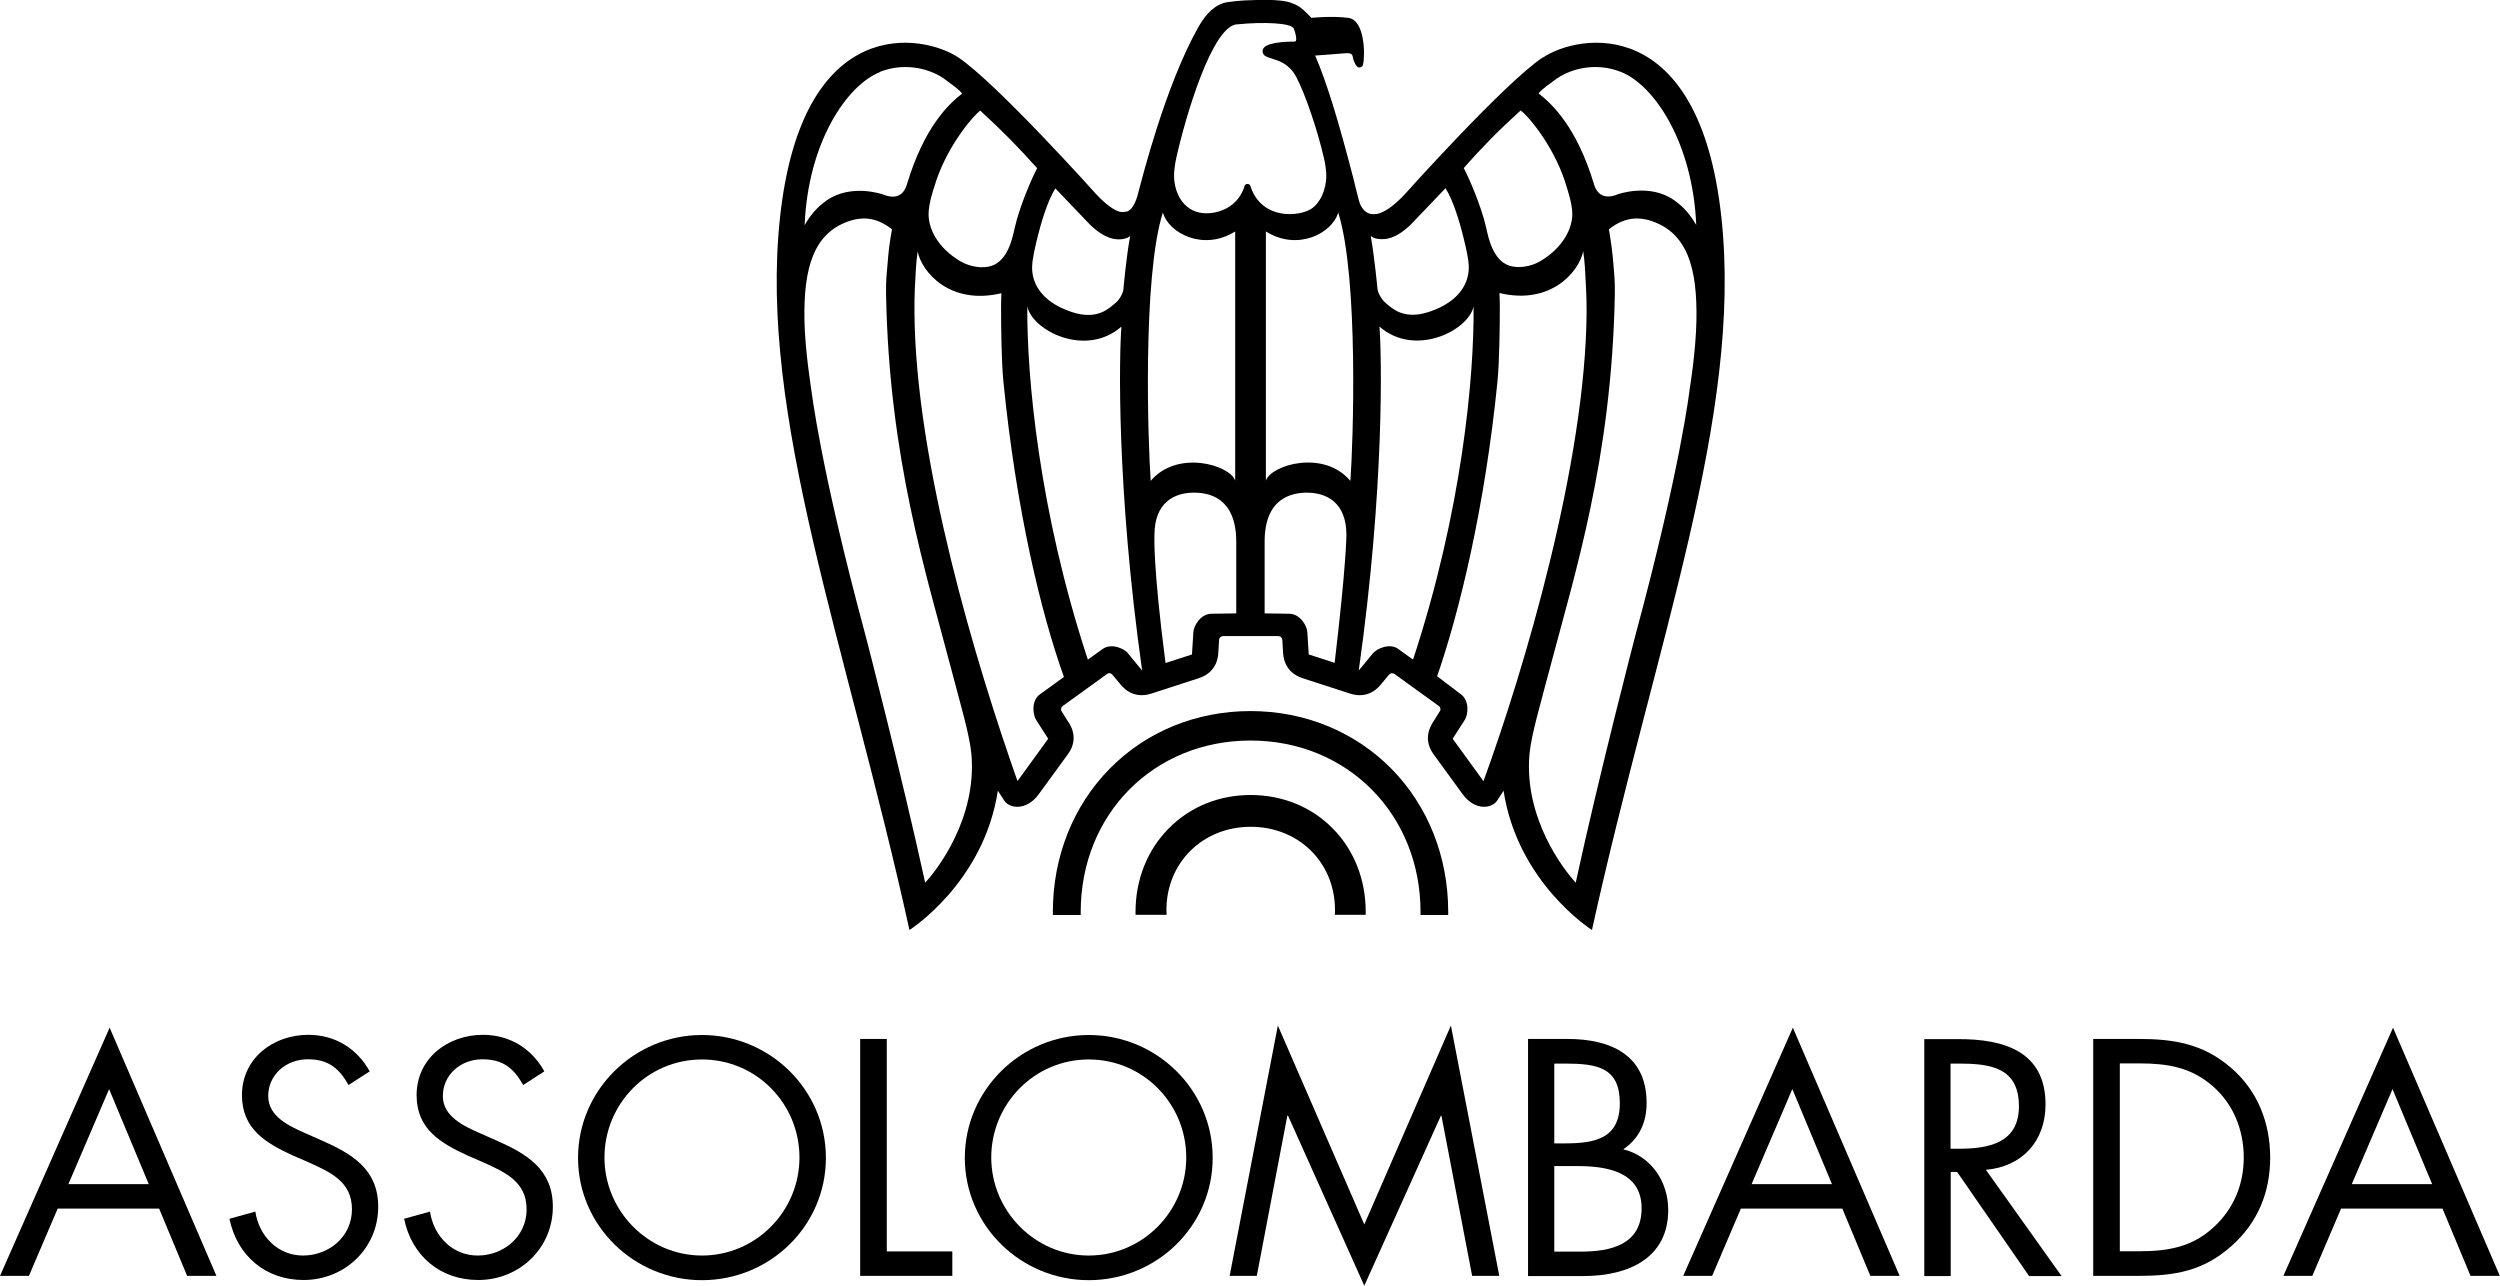
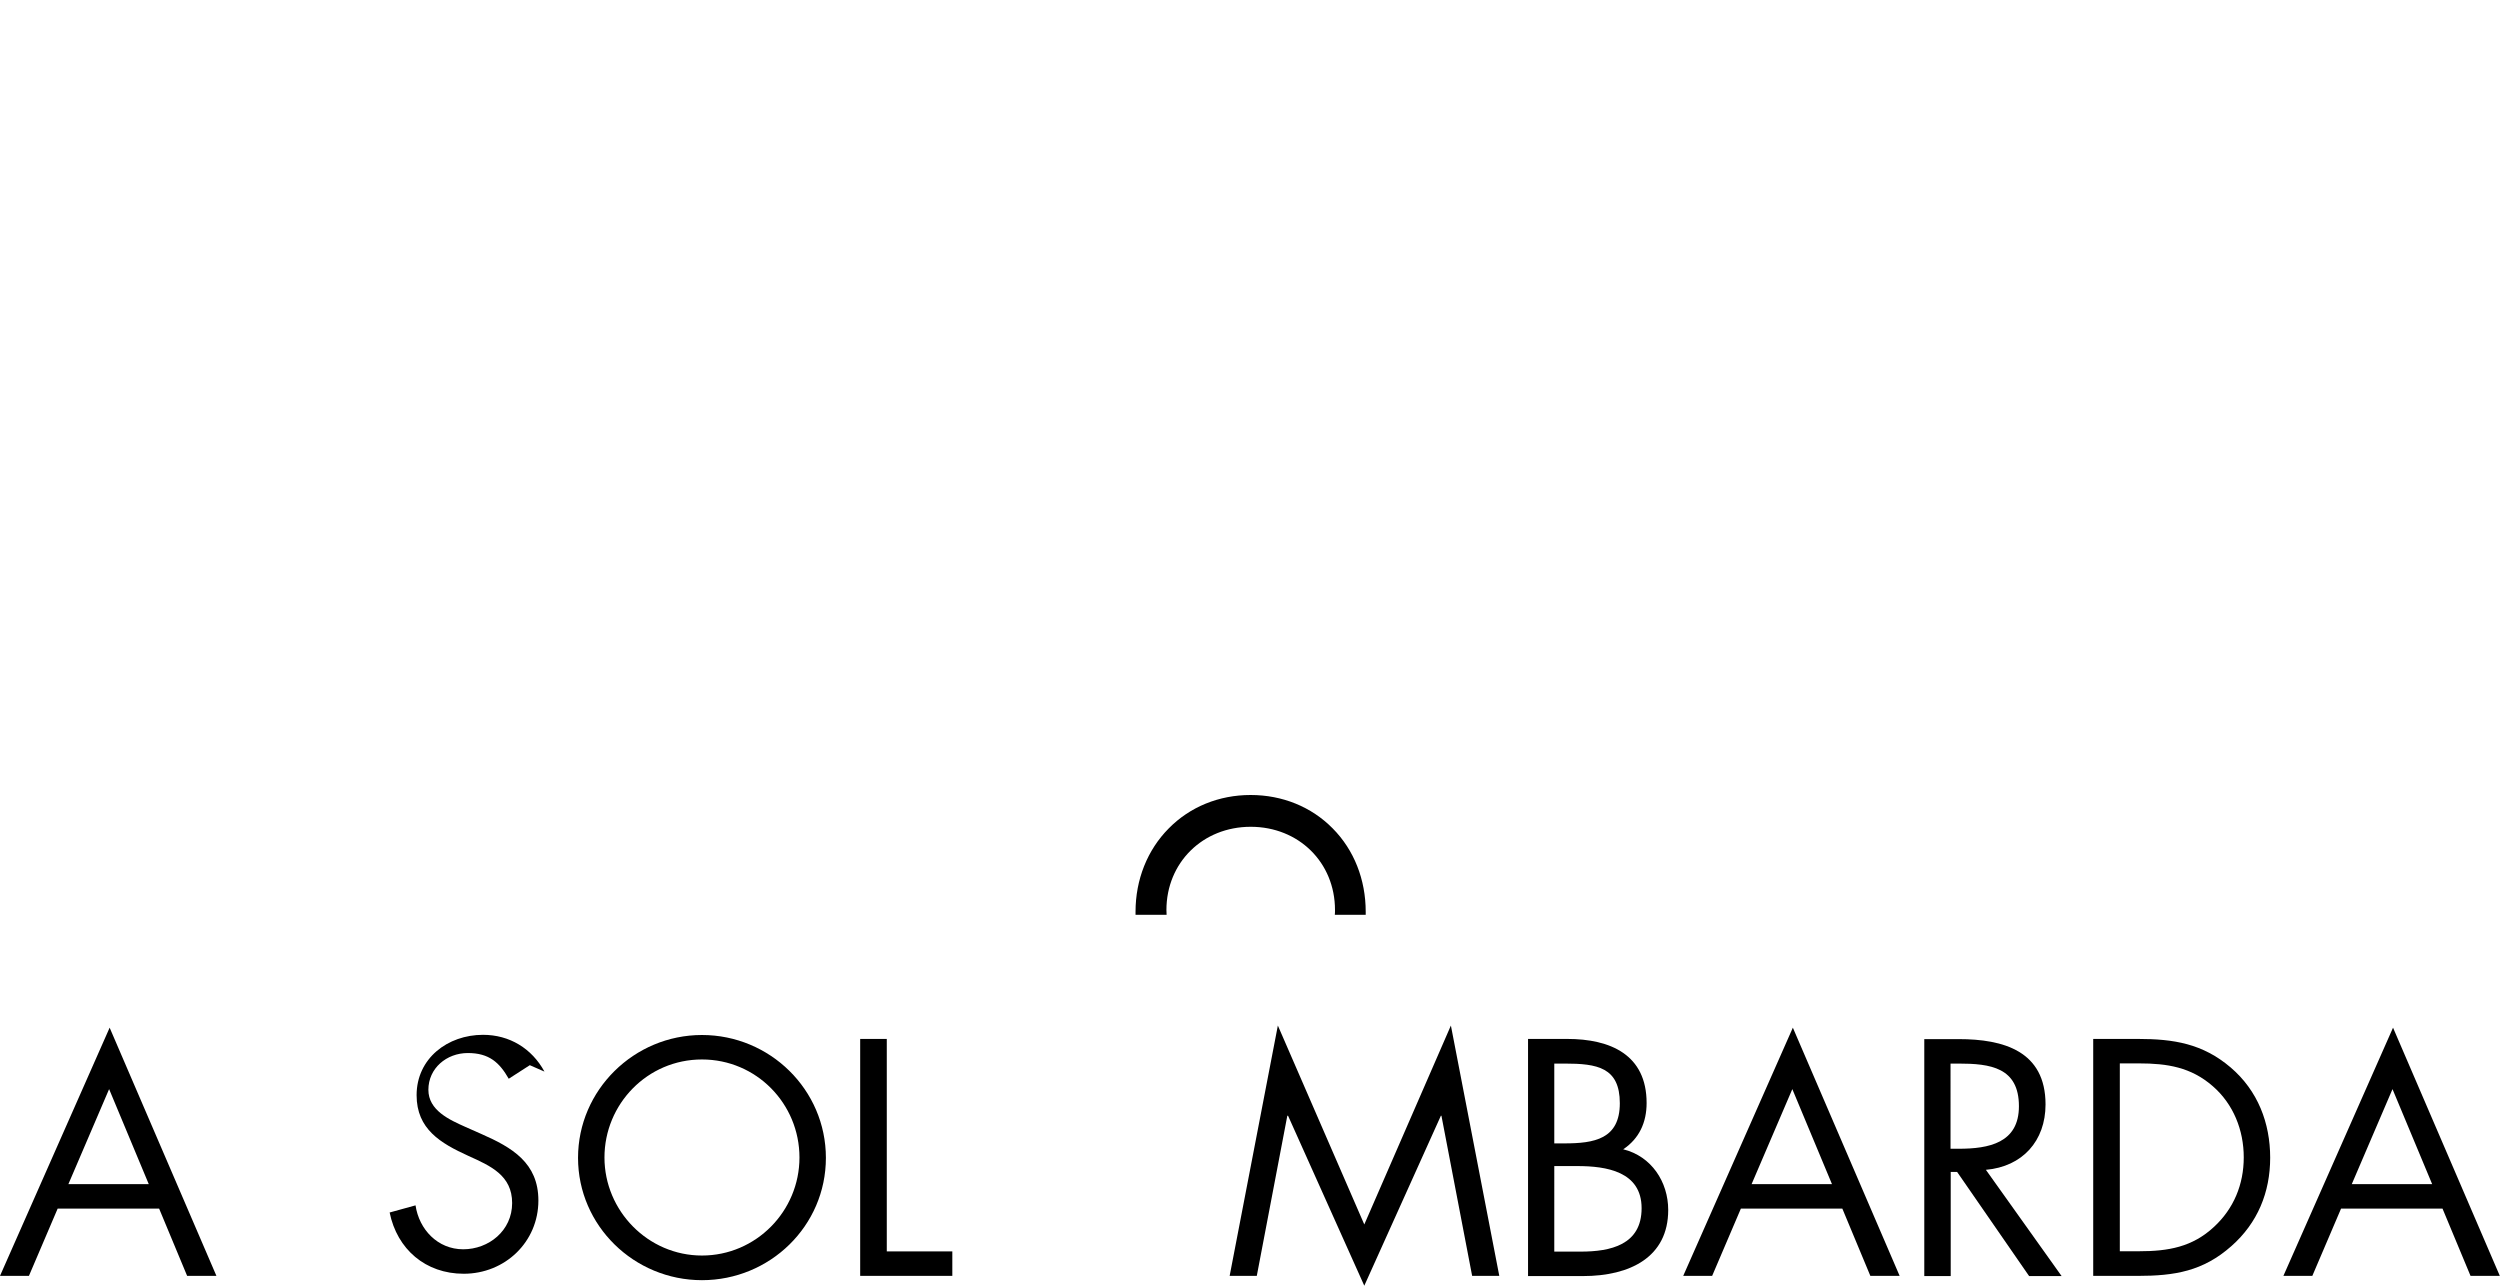
<svg xmlns="http://www.w3.org/2000/svg" viewBox="0 0 140 72">
  <path fill="currentColor" d="m8.33 66.31h-4.5l2.28-5.32zm.58 1.37 1.57 3.77h1.64l-5.98-13.9-6.14 13.9h1.62l1.61-3.77z" />
-   <path fill="currentColor" d="m20.71 60.01c-.71-1.3-1.96-2.06-3.44-2.06-1.98 0-3.72 1.32-3.72 3.38 0 1.9 1.34 2.69 2.9 3.4l.81.35c1.24.56 2.45 1.09 2.45 2.64s-1.31 2.59-2.74 2.59-2.47-1.11-2.67-2.46l-1.45.4c.42 2.06 2.01 3.43 4.15 3.43 2.31 0 4.18-1.78 4.18-4.1 0-2.11-1.47-2.97-3.2-3.73l-.88-.39c-.9-.4-2.08-.93-2.08-2.08 0-1.21 1.02-2.06 2.21-2.06s1.77.53 2.29 1.44l1.18-.76z" />
-   <path fill="currentColor" d="m30.49 60.01c-.71-1.3-1.96-2.06-3.44-2.06-1.98 0-3.72 1.32-3.72 3.38 0 1.9 1.34 2.69 2.9 3.4l.81.35c1.24.56 2.45 1.09 2.45 2.64s-1.31 2.59-2.74 2.59-2.47-1.11-2.67-2.46l-1.45.4c.42 2.06 2.01 3.43 4.15 3.43 2.31 0 4.18-1.78 4.18-4.1 0-2.11-1.47-2.97-3.2-3.73l-.88-.39c-.9-.4-2.08-.93-2.08-2.08 0-1.21 1.02-2.06 2.21-2.06s1.77.53 2.29 1.44l1.18-.76z" />
+   <path fill="currentColor" d="m30.49 60.01c-.71-1.3-1.96-2.06-3.44-2.06-1.98 0-3.72 1.32-3.72 3.38 0 1.9 1.34 2.69 2.9 3.4c1.24.56 2.45 1.09 2.45 2.64s-1.31 2.59-2.74 2.59-2.47-1.11-2.67-2.46l-1.45.4c.42 2.06 2.01 3.43 4.15 3.43 2.31 0 4.18-1.78 4.18-4.1 0-2.11-1.47-2.97-3.2-3.73l-.88-.39c-.9-.4-2.08-.93-2.08-2.08 0-1.21 1.02-2.06 2.21-2.06s1.77.53 2.29 1.44l1.18-.76z" />
  <path fill="currentColor" d="m39.31 59.33c3.05 0 5.46 2.48 5.46 5.49s-2.44 5.49-5.46 5.49-5.46-2.5-5.46-5.49 2.4-5.49 5.46-5.49zm0-1.37c-3.8 0-6.94 3.08-6.94 6.88s3.14 6.85 6.94 6.85 6.94-3.03 6.94-6.85-3.14-6.88-6.94-6.88z" />
  <path fill="currentColor" d="m49.66 58.18h-1.49v13.27h5.16v-1.37h-3.67z" />
-   <path fill="currentColor" d="m60.97 59.33c3.05 0 5.46 2.48 5.46 5.49s-2.44 5.49-5.46 5.49-5.46-2.5-5.46-5.49 2.4-5.49 5.46-5.49zm0-1.37c-3.8 0-6.94 3.08-6.94 6.88s3.14 6.85 6.94 6.85 6.94-3.03 6.94-6.85-3.14-6.88-6.94-6.88z" />
  <path fill="currentColor" d="m68.86 71.45h1.52l1.71-8.97h.04l4.27 9.52 4.29-9.52h.03l1.72 8.97h1.52l-2.71-14.02-4.85 11.14-4.84-11.14z" />
  <path fill="currentColor" d="m87.04 59.56h.58c1.82 0 3.09.21 3.09 2.22s-1.43 2.25-3.11 2.25h-.56zm-1.48 11.9h3.09c2.63 0 4.77-1.06 4.77-3.7 0-1.58-.94-3.01-2.52-3.4.9-.6 1.31-1.51 1.31-2.59 0-2.71-2.03-3.59-4.45-3.59h-2.19v13.27zm1.48-6.16h1.29c1.62 0 3.6.3 3.6 2.36s-1.75 2.43-3.41 2.43h-1.48z" />
  <path fill="currentColor" d="m102.59 66.31h-4.5l2.28-5.32zm.58 1.37 1.57 3.77h1.64l-5.98-13.9-6.14 13.9h1.62l1.61-3.77z" />
  <path fill="currentColor" d="m109.23 65.63h.37l4.03 5.83h1.82l-4.24-5.95c2.05-.18 3.34-1.62 3.34-3.66 0-2.99-2.35-3.66-4.87-3.66h-1.92v13.27h1.48v-5.83zm0-6.07h.44c1.78 0 3.39.21 3.39 2.39 0 2.06-1.69 2.38-3.37 2.38h-.46z" />
  <path fill="currentColor" d="m118.71 70.08v-10.53h1.08c1.57 0 2.91.21 4.13 1.28 1.15 1 1.73 2.46 1.73 3.98s-.56 2.87-1.66 3.89c-1.22 1.14-2.58 1.37-4.2 1.37h-1.08zm-1.48 1.37h2.47c2.08 0 3.67-.26 5.26-1.67 1.47-1.3 2.17-3.01 2.17-4.95s-.69-3.75-2.21-5.05c-1.57-1.34-3.2-1.6-5.19-1.6h-2.51v13.27z" />
  <path fill="currentColor" d="m136.2 66.31h-4.5l2.28-5.32zm.58 1.37 1.57 3.77h1.64l-5.98-13.9-6.14 13.9h1.62l1.61-3.77z" />
-   <path fill="currentColor" d="m94.62 21.8s-.49 4.34-3.02 13.71c-.02.07-2.04 7.83-3.36 13.92-.67-.73-2.9-3.59-2.59-7.19.1-1.09.6-2.75 1.17-4.92 1.36-5.16 3.44-11.64 3.61-20.83.02-.76-.05-1.34-.12-2.14-.05-.57-.21-1.51-.21-1.51 1.02-.81 1.84-.6 2.2-.52 2.23.63 2.75 2.74 2.7 5.61-.03 1.74-.37 3.83-.38 3.87m-11.55 21.94-1.72-2.37.68-1.06c.18-.29.28-1.06-.22-1.43l-1.33-1.01c1.27-3.67 2.68-9.52 3.38-16.52.11-1.13.13-3.15.13-4.13 0-.31-.01-.55-.02-.81 2.88.69 4.46-1.2 4.69-2.34.09.61.11 1.09.16 2.1.02.41.03.82.03 1.25-.04 8.46-3.51 20.12-5.77 26.31m-4.76-7.38c-.5-.36-1.21-.03-1.43.23 0 0-.6.72-.8.97 1.46-10.35 1.28-17.75 1.16-19.26 1.99 1.74 4.99.22 5.27-1.13.04 3.88-.64 11.43-3.39 19.78l-.82-.59m-1.02-22.96c.24.01.83.05 1.73-.83 0 0 1.75-1.83 1.93-2.02.44.7.82 1.97 1.05 2.95.08.33.24.99.25 1.42.03.82-.41 1.95-2.21 2.55-1.46.49-2.11-.23-2.42-.47-.32-.26-.48-.71-.48-.79 0-.01-.17-1.83-.38-2.99.15.14.36.17.53.18m7.86-7.21c.53.4 1.99 2.2 2.59 4.31.01.04.31.91.31 1.49 0 .78-.47 1.85-1.78 2.64-.58.34-1.27.41-1.74.26-.94-.3-1.19-1.62-1.3-2.11-.28-1.25-1-2.88-1.26-3.36.99-1.12 1.88-2.04 3.18-3.22m1.91-1.7c.74-.58 2.21-1.06 3.72-.46 1.85.74 4.01 3.93 4.21 8.57-.34-.57-.66-.98-1.24-1.39-1.38-.97-3.15-.33-3.15-.33-1.02.42-1.28-.34-1.36-.64-.94-3.07-2.26-4.37-3.08-5.01.19-.25.64-.54.91-.75m-11.45 22.45c-1.49-1.77-4.42-.9-4.73-.02v-13.95c1.76 1.12 3.72.11 4.05-1.06 1.15 3.64.84 12.95.68 15.04m-.88 10.18-1.45-.47-.08-1.26c-.02-.34-.4-1.02-1.02-1.02l-1.37-.02v-4.02c0-2.44 1.51-2.73 2.34-2.74 1.13-.01 2.24.55 2.24 2.37 0 0 0 1.6-.66 7.16m-4.71-26.69c-.02-.08-.09-.13-.17-.13s-.15.05-.17.13c-.01.05-.3 1.2-1.67 1.47-.63.12-1.16 0-1.56-.34-.58-.5-.74-1.29-.71-1.85.01-.2.04-.51.13-.9.5-2.24 2.02-7.45 3.43-7.45h.02c1.4-.14 2.99-.08 3.12.24.11.26.18.61.11.71l-.07.02c-.14 0-1.41-.01-1.71.34-.06.07-.09.16-.07.25.03.22.26.28.51.36.39.12.97.29 1.36 1.01.51.94 1.22 3.07 1.55 4.52 0 0 .11.41.14.9.03.56-.14 1.39-.71 1.89-.4.35-1.23.47-1.86.34-1.36-.26-1.65-1.46-1.67-1.51m-.81 23.92-1.37.02c-.62 0-1 .68-1.02 1.02 0 0-.06.94-.08 1.26l-1.48.48c-.72-5.53-.62-7.17-.62-7.17 0-1.82 1.11-2.38 2.24-2.37.83 0 2.34.3 2.34 2.74v4.02m-4.79-7.41c-.15-2.09-.47-11.4.68-15.04.33 1.17 2.29 2.18 4.05 1.06v13.95c-.31-.88-3.25-1.74-4.73.02m-1.27 9.65c-.22-.26-.93-.59-1.43-.23l-.82.59c-2.75-8.35-3.42-15.89-3.39-19.78.28 1.36 3.28 2.88 5.27 1.13-.12 1.51-.3 8.9 1.16 19.26-.21-.25-.8-.97-.8-.97m-4.92 2.3c-.5.36-.4 1.14-.22 1.43l.68 1.06-1.72 2.37c-2.29-6.48-5.73-17.85-5.77-26.31 0-.42 0-.84.02-1.25.05-1.01.07-1.49.16-2.1.22 1.14 1.8 3.03 4.69 2.34-.01.26-.02.5-.02.81 0 .98.02 3 .13 4.13.72 7.21 2.09 12.91 3.39 16.55zm-6.43 10.55c-1.33-6.09-3.34-13.86-3.36-13.92-2.53-9.37-3.01-13.68-3.02-13.71 0-.04-.35-2.14-.38-3.87-.05-2.87.47-4.98 2.7-5.61.37-.08 1.18-.29 2.2.52 0 0-.17.94-.21 1.51-.07.8-.14 1.39-.12 2.14.17 9.19 2.26 15.67 3.61 20.83.57 2.17 1.07 3.83 1.17 4.92.31 3.6-1.92 6.47-2.59 7.19m-2.55-45.4c1.51-.6 2.98-.12 3.72.46.27.21.72.5.9.75-.82.63-2.13 1.94-3.07 5.01-.08.3-.33 1.06-1.36.64 0 0-1.77-.63-3.15.33-.58.41-.91.82-1.24 1.39.19-4.64 2.36-7.83 4.21-8.57m5.63 2.16c1.29 1.18 2.19 2.11 3.18 3.22-.26.48-.98 2.11-1.26 3.36-.11.49-.36 1.81-1.3 2.11-.46.15-1.16.08-1.74-.26-1.32-.79-1.78-1.85-1.78-2.64 0-.58.29-1.45.31-1.49.6-2.11 2.07-3.91 2.59-4.31m6.13 6.38c.91.88 1.49.84 1.73.83.16-.01.37-.05.53-.18-.22 1.16-.38 2.98-.38 2.99 0 .09-.15.54-.48.79-.31.24-.96.96-2.42.47-1.8-.6-2.24-1.72-2.21-2.55.01-.43.17-1.09.25-1.42.23-.98.61-2.25 1.05-2.95.18.19 1.93 2.02 1.93 2.02m25.36-9.35c-2.16 1.44-7.75 7.69-7.75 7.69-1.12 1.18-1.67 1.08-1.67 1.08-.69.06-.87-.76-.87-.76-.08-.32-.16-.64-.24-.94v-.03c-.91-3.52-1.54-5.58-2.21-7.15 0 0 1.03-.07 1.59-.12.56-.06.48.1.55.35 0 0 .14.44.32.44.2 0 .22-.17.22-.17.12-.48.12-2.48-.82-2.61-.94-.12-2.07 0-2.07 0-.36-.36-.6-.66-1.09-.82-.59-.27-2.24-.17-2.24-.17s-.66 0-1.37.11c-.66.11-1.19.6-1.65 1.43-1.82 3.24-3.12 8.38-3.36 9.3 0 0-.24 1.06-.76 1.01 0 0-.43.23-1.55-.95 0 0-5.6-6.25-7.75-7.69-1.97-1.32-8.75-2.56-9.99 8.97-1.2 11.12 3.71 23.83 7.25 39.89 0 0 4.16-2.63 4.95-7.8l.37.57c.3.44 1.24.55 1.91-.36l1.64-2.25c.67-.91.11-1.69 0-1.85l-.35-.56c-.06-.09-.03-.23.06-.29l2.49-1.8c.09-.07.22-.05.29.04l.42.5c.12.15.69.91 1.77.56l2.65-.86c1.08-.35 1.09-1.3 1.1-1.49l.04-.66c0-.11.1-.2.22-.21h3.1c.11 0 .21.09.22.21l.04.66c.01.19.02 1.14 1.1 1.49l2.65.86c1.08.35 1.65-.41 1.77-.56l.42-.5c.07-.09.2-.1.3-.04l2.49 1.8c.09.06.12.2.05.29l-.35.56c-.1.16-.66.94 0 1.85l1.64 2.25c.67.91 1.6.8 1.91.36l.37-.57c.79 5.17 4.95 7.8 4.95 7.8 3.54-16.07 8.45-28.78 7.25-39.89-1.24-11.53-8.02-10.29-9.99-8.97" />
-   <path fill="currentColor" d="m70.03 39.82c-3.03 0-5.83 1.14-7.88 3.22-2.06 2.09-3.19 4.94-3.19 8.03v.17h1.56v-.17c0-5.48 4.09-9.6 9.51-9.6s9.52 4.13 9.52 9.6v.17s1.55 0 1.55 0v-.17c0-3.09-1.13-5.94-3.19-8.03-2.05-2.07-4.85-3.22-7.88-3.22" />
  <path fill="currentColor" d="m70.03 44.52c-1.76 0-3.39.66-4.58 1.87-1.2 1.21-1.86 2.87-1.86 4.67v.17h1.74c0-.09-.01-.18-.01-.27 0-2.65 2.03-4.66 4.72-4.66s4.72 2 4.72 4.66c0 .09 0 .18-.01.27h1.73v-.17c0-1.8-.65-3.46-1.85-4.67-1.19-1.21-2.82-1.87-4.59-1.87" />
</svg>